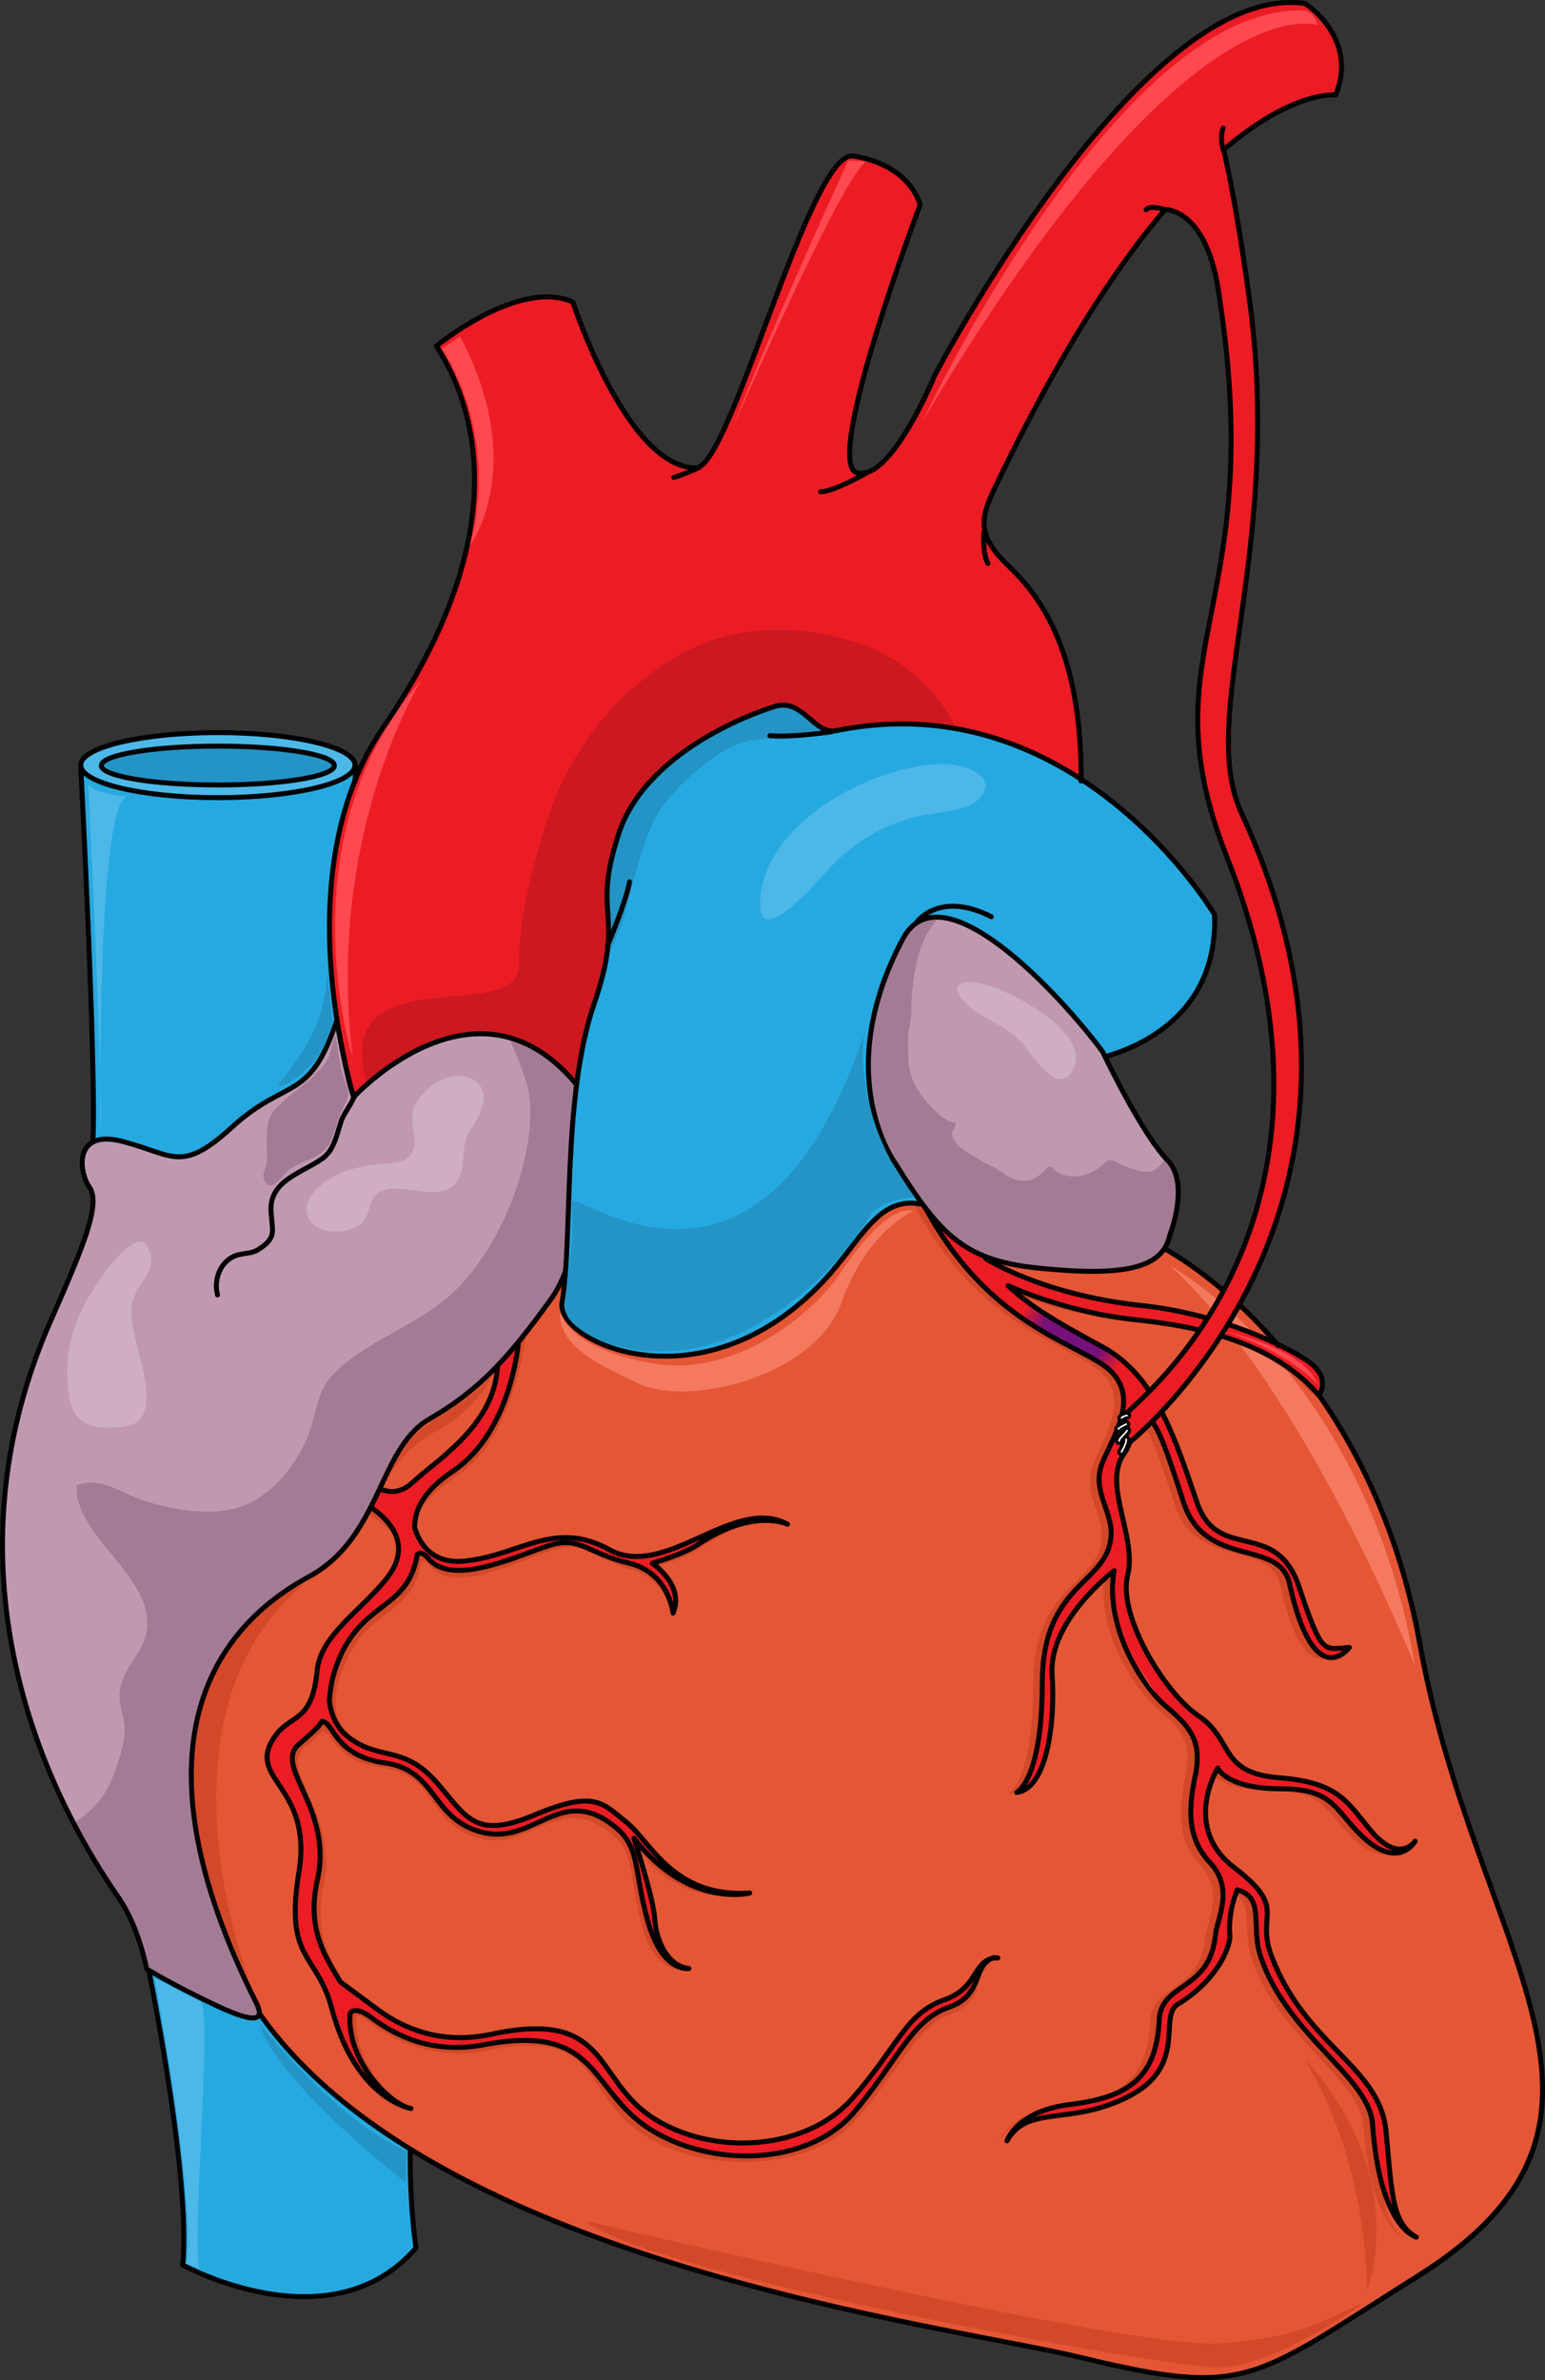
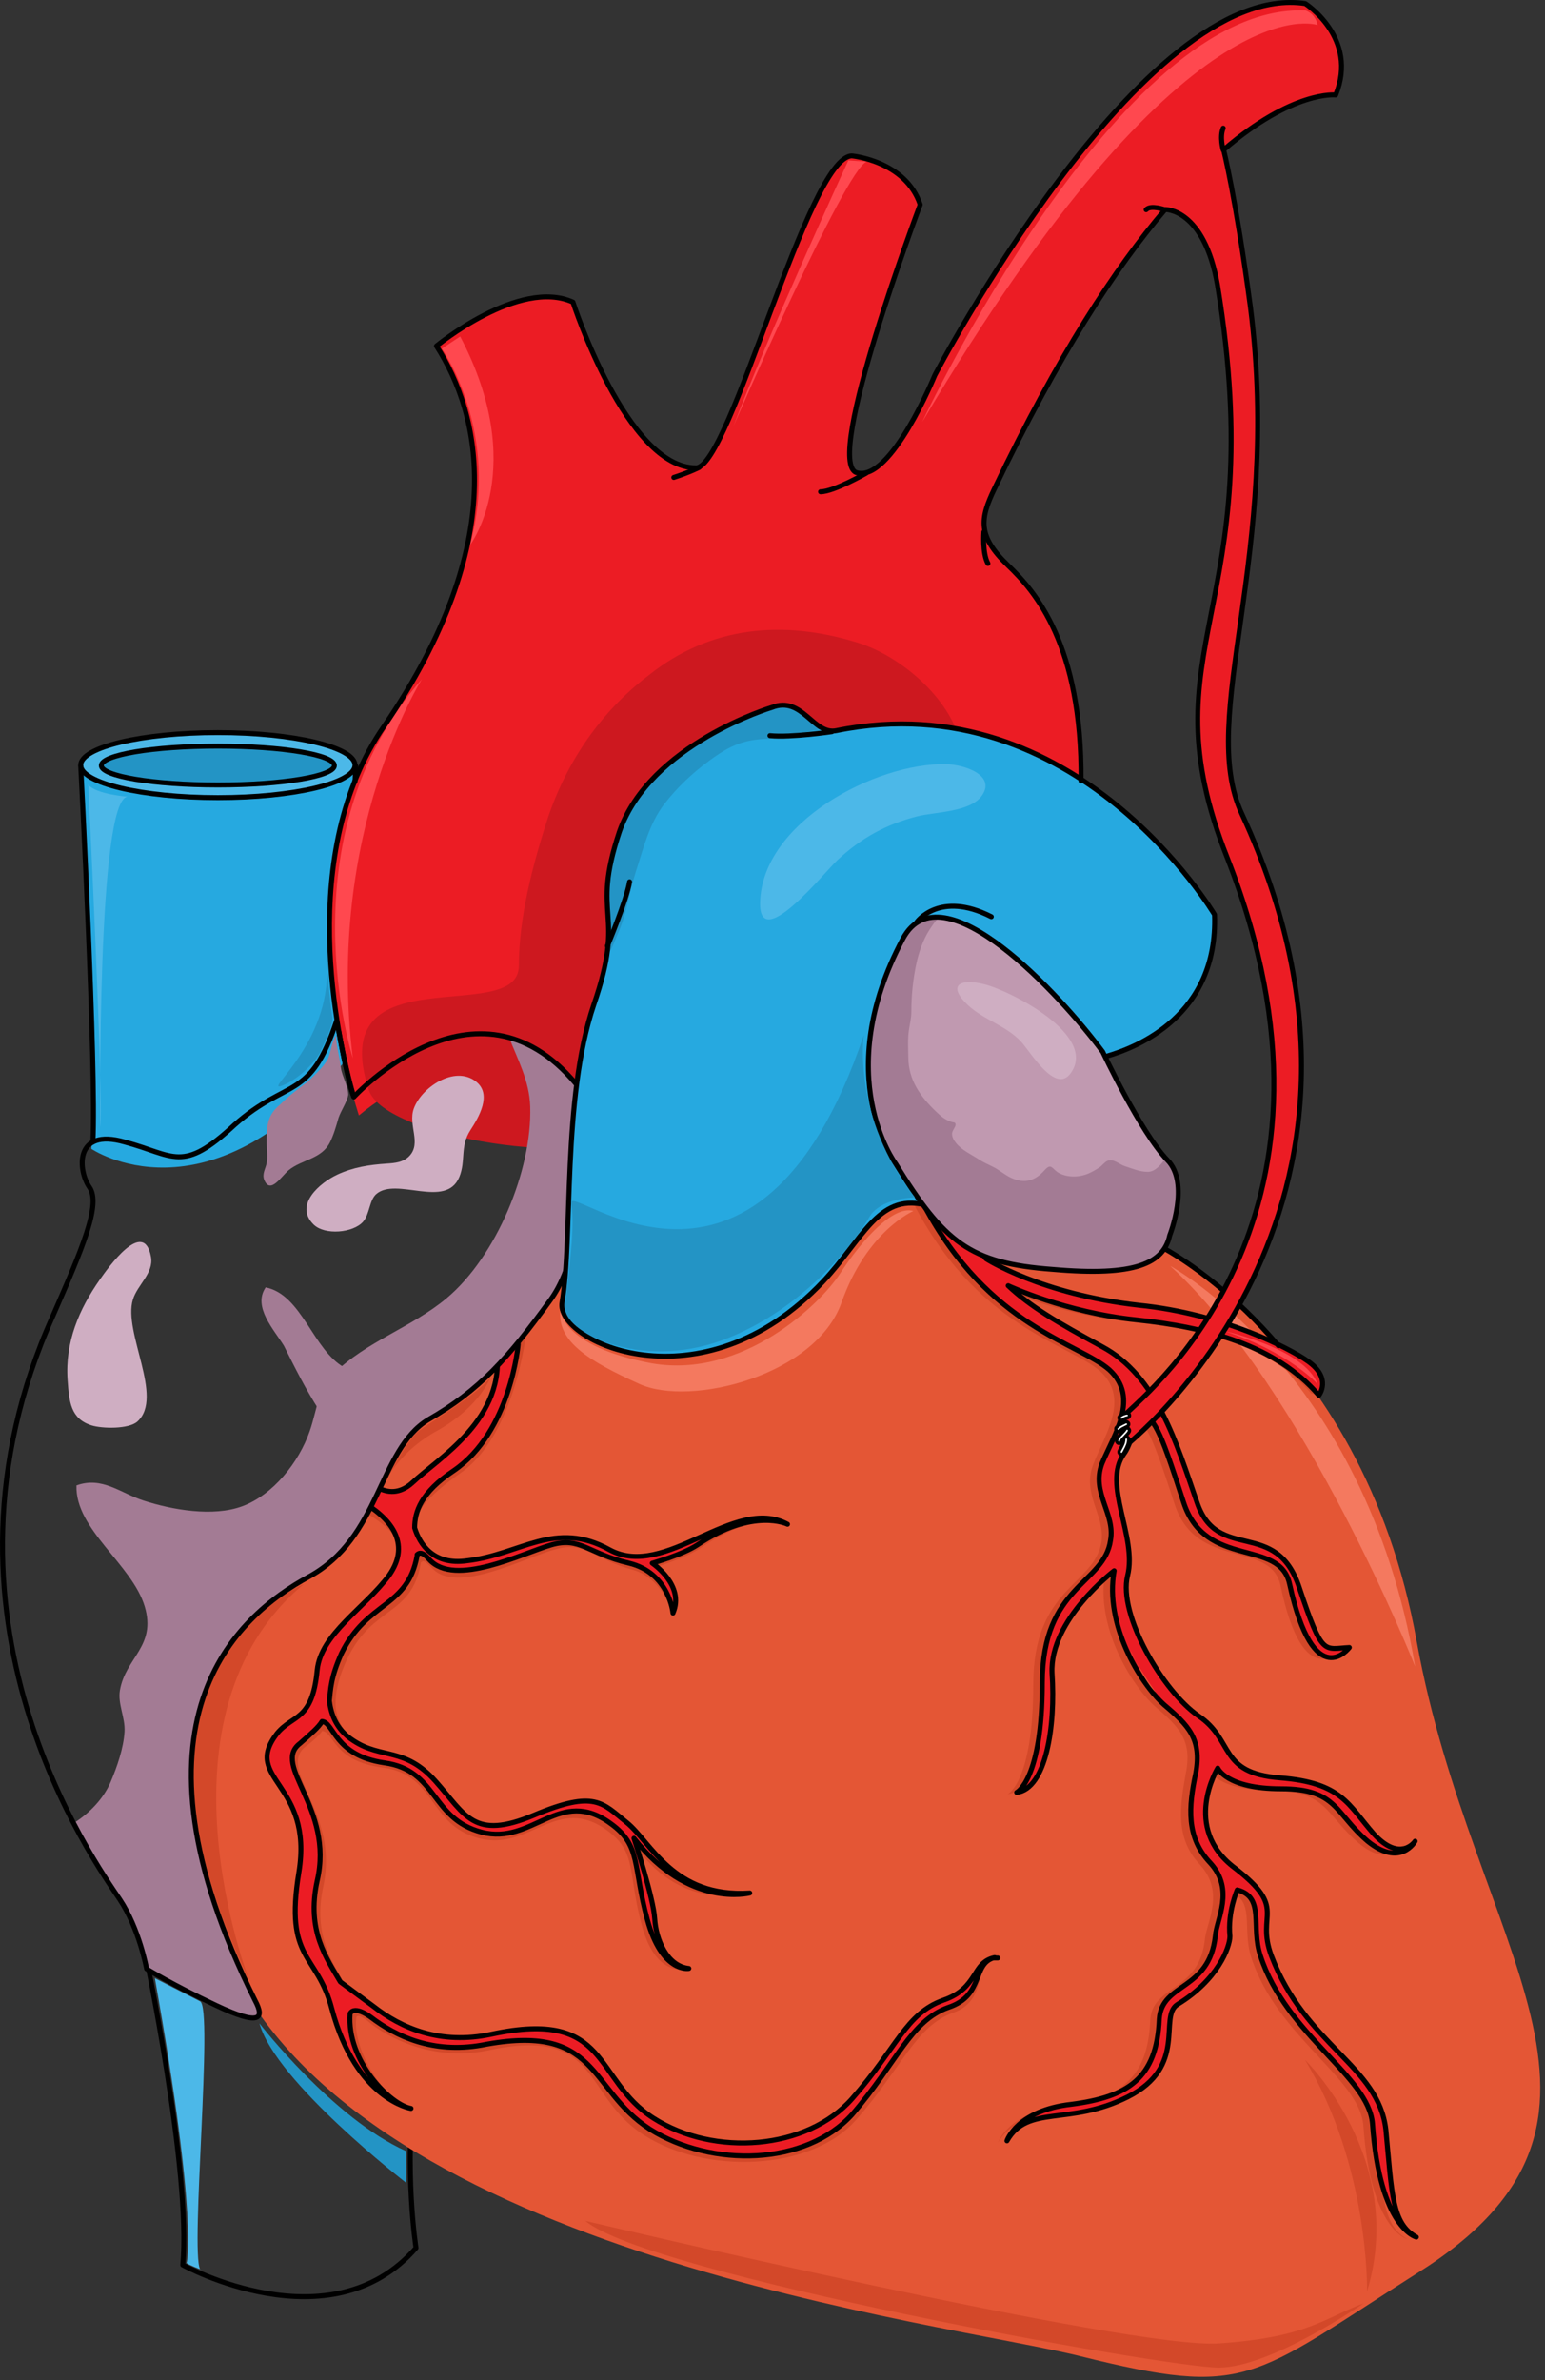
<svg xmlns="http://www.w3.org/2000/svg" version="1.1" id="Layer_1" x="0px" y="0px" width="233.898px" height="360.124px" viewBox="0 0 233.898 360.124" enable-background="new 0 0 233.898 360.124" xml:space="preserve">
  <rect x="0" y="0" width="233.898" height="360.124" fill="#333333" stroke="none" />
  <g>
    <g>
      <g>
-         <path fill-rule="evenodd" clip-rule="evenodd" fill="#26A9E0" d="M22.241,295.231c0,0,6.811,33.349,5.707,47.535     c0,0,22.088,12.345,34.974-2.764c0,0-1.841-11.423-0.184-25.426C62.737,314.577,34.39,295.968,22.241,295.231L22.241,295.231z" />
        <path fill="none" stroke="#000000" stroke-width="0.75" stroke-linecap="round" stroke-linejoin="round" stroke-miterlimit="8" d="     M21.941,295.171c0,0,7.025,33.348,5.731,47.535c0,0,22.369,12.345,35.309-2.579c0,0-1.849-11.608-0.185-25.61     C62.796,314.517,34.143,295.908,21.941,295.171L21.941,295.171z" />
        <path fill-rule="evenodd" clip-rule="evenodd" fill="#4CB8E8" d="M28.251,342.429c0,0,1.85-6.081-4.81-43.118     c0,0,4.995,2.579,6.845,3.501c2.035,0.921-1.48,37.591,0,40.539C30.287,343.351,28.807,342.798,28.251,342.429L28.251,342.429z" />
        <path fill-rule="evenodd" clip-rule="evenodd" fill="#2394C5" d="M39.281,306.151c0,0,11.1,14.361,22.2,19.333     c0,4.787,0,4.787,0,4.787S41.687,314.989,39.281,306.151L39.281,306.151z" />
        <path fill-rule="evenodd" clip-rule="evenodd" fill="#E45635" d="M172.645,186.87c0,0,33.554,15.121,41.85,61.591     c8.481,46.654,37.427,72.102,0,95.521c-25.258,16.043-25.626,18.809-50.885,12.539c-20.648-5.163-108.038-15.121-128.871-59.563     C13.721,252.517,49.673,205.31,85.624,188.16C125.079,169.351,172.645,186.87,172.645,186.87L172.645,186.87z" />
        <path fill-rule="evenodd" clip-rule="evenodd" fill="#F4795F" d="M177.162,191.55c0,0,29.479,15.841,37.079,60.601     C214.241,252.151,197.555,210.155,177.162,191.55L177.162,191.55z" />
        <path fill-rule="evenodd" clip-rule="evenodd" fill="#D34829" d="M170.996,197.524c12.909,1.476,22.867,6.824,25.448,8.668     c3.689,2.582,3.136,4.979,3.136,4.979c-1.106-0.369-1.106-0.369-1.106-0.369c-6.455-7.561-17.15-9.773-27.847-10.881     c-10.88-1.106-19.362-5.163-19.362-5.163c3.318,3.135,7.191,5.532,14.199,9.221c8.299,4.242,11.064,14.569,14.384,23.605     c3.136,9.222,11.987,2.214,15.491,12.91c3.318,10.512,3.688,9.221,7.561,9.036c0,0-5.533,7.008-9.036-9.59     c-1.476-7.008-12.725-2.213-16.044-12.356c-4.057-12.54-4.242-11.434-7.192-14.938c0,0-0.185,5.348-1.844,7.562     c-3.319,4.61,1.844,12.54,0.368,18.441c-1.475,5.901,5.533,17.521,10.881,21.209s2.951,8.668,12.355,9.405     c9.221,0.737,10.327,4.058,14.199,8.483c3.873,4.426,6.086,1.106,6.086,1.106s-2.213,4.058-7.008,0     c-4.979-4.241-4.795-7.93-13.093-7.93c-8.299,0-9.589-3.136-9.589-3.136s-5.717,9.037,2.396,15.123     c8.114,6.27,3.32,6.823,5.717,13.278c5.164,13.646,16.229,16.598,17.15,26.372c1.106,9.774,1.106,14.2,4.795,16.229     c0,0-5.532-1.291-6.639-17.15c-0.554-7.193-13.094-13.463-16.967-25.45c-1.475-4.427,0.738-8.853-3.503-9.959     c0,0-1.476,3.319-1.106,7.008c0,1.66-1.844,6.64-7.93,10.328c-2.951,1.844,1.475,9.405-7.746,14.016     c-8.852,4.426-14.938,1.106-18.072,6.639c0,0,1.476-4.61,9.774-5.532c8.298-1.106,12.909-3.873,13.277-12.909     c0.185-5.533,7.562-4.242,8.299-12.541c0.368-2.582,2.95-7.008-0.737-11.065c-3.688-3.873-3.136-8.483-2.213-13.646     c1.105-5.164-0.923-7.192-4.611-10.328c-3.688-3.319-9.035-12.172-7.561-20.286c0,0-9.958,7.377-9.404,15.491     c0.553,8.114-0.923,17.521-5.349,18.073c0,0,3.873-1.844,3.873-16.598s9.22-14.938,10.327-21.577     c0.553-4.058-2.951-7.192-1.291-11.619c1.66-4.426,5.717-9.958,1.106-14.2c-4.795-4.241-18.995-6.639-28.769-26.372     c6.27,3.504,6.27,3.504,6.27,3.504s0.738,2.397,3.873,6.086C147.944,190.701,156.243,196.049,170.996,197.524L170.996,197.524z" />
        <path fill-rule="evenodd" clip-rule="evenodd" fill="#D34829" d="M143.398,303.424c-5.522,1.845-6.812,7.195-13.623,14.945     c-6.812,7.749-22.091,8.856-31.295,2.952s-5.338-16.606-23.195-12.731c-7.732,1.477-13.623-0.923-18.041-4.243     c-4.786-3.69-4.786-3.69-4.786-3.69c-2.025-3.69-5.155-7.75-3.498-15.314c2.394-11.07-6.995-17.528-2.761-21.034     c1.289-0.922,2.209-1.845,2.577-2.398c1.841,0.185,1.657,4.612,9.205,5.535c8.1,1.107,6.812,8.672,14.543,10.701     c7.731,2.03,11.782-6.826,19.514-1.106c4.418,3.321,2.945,6.273,5.154,14.392s6.996,6.458,6.996,6.458     c-3.314-0.369-5.339-3.69-5.523-6.827s-2.209-11.439-2.209-11.439c6.996,9.779,16.753,6.827,16.753,6.827     c-11.599,0.737-13.992-6.643-17.673-9.595s-4.603-5.351-13.807-1.477c-9.205,3.875-10.677,0.554-15.28-4.612     c-4.602-5.166-7.732-3.875-11.966-6.643c-2.945-2.029-3.682-4.797-3.682-6.273c0-1.476,0.184-3.505,1.841-7.011     c3.866-7.934,9.573-6.273,11.045-14.207c0,0,0,0,0-0.185c0.368-0.369,0.552-0.369,1.657,0.737     c3.682,4.244,14.359-1.66,18.777-2.768c4.418-1.291,5.707,1.477,11.782,3.137c4.418,1.292,5.891,6.458,5.891,6.458     c1.657-4.243-2.209-7.011-2.209-7.011s4.234-1.292,6.443-2.768c8.468-5.721,12.886-3.875,12.886-3.875     c-8.101-4.429-17.488,9.41-25.772,4.797c-8.284-4.797-13.439,0.738-21.539,1.661c-5.155,0.553-8.1-3.137-8.836-5.535     c0-2.399,1.841-4.798,6.811-8.304c8.468-5.72,10.125-21.587,10.125-21.587c-3.682,3.137-3.682,3.137-3.682,3.137     c1.657,10.701-8.836,16.79-12.702,20.296c-3.866,3.689-7.548-1.107-7.548-1.107c-0.736,4.981-0.736,4.981-0.736,4.981     c4.234,2.399,7.732,5.72,4.602,10.333c-3.498,4.981-10.125,8.856-10.677,14.207c-0.736,7.934-3.682,6.643-6.075,9.779     c-5.523,6.826,5.522,7.38,3.313,20.85c-2.209,13.653,2.761,12.177,4.971,20.849c3.498,13.839,11.045,14.392,11.045,14.392     c-3.13-0.553-8.836-8.303-8.284-13.653l0,0c0-1.291,2.209,0.738,2.209,0.738c3.866,2.952,10.309,5.535,17.673,4.06     c17.304-3.69,14.175,6.642,23.563,12.73c9.389,6.089,25.405,5.535,32.215-2.214c6.996-7.934,9.021-14.207,14.729-16.237     c5.338-1.845,2.945-7.564,6.442-8.303C147.264,296.966,148.737,301.395,143.398,303.424L143.398,303.424z" />
        <path fill-rule="evenodd" clip-rule="evenodd" fill="#EC1C24" d="M142.774,302.576c-5.719,2.026-7.01,7.183-13.835,14.918     c-6.825,7.734-20.845,8.84-30.068,2.946c-9.224-5.894-6.457-16.575-24.534-12.707c-7.748,1.657-13.65-0.921-17.893-4.236     c-4.98-3.683-4.98-3.683-4.98-3.683c-2.029-3.5-5.165-7.735-3.505-15.286c2.583-11.05-7.01-17.496-2.583-20.811     c1.66-1.474,2.767-2.395,3.32-3.315c1.845,0.185,1.845,5.157,9.408,6.262c8.116,1.105,7.01,8.472,14.757,10.498     c7.748,2.025,11.806-6.999,19.553-1.29c4.612,3.315,3.32,6.446,5.534,14.55c2.213,8.103,6.271,7.366,6.271,7.366     c-3.32-0.368-4.98-4.42-5.165-7.551c-0.184-3.131-3.136-12.155-3.136-12.155c8.301,10.682,17.524,8.288,17.524,8.288     c-11.622,0.736-14.942-7.735-18.631-10.682c-3.689-2.947-4.796-4.973-14.019-1.105c-9.224,3.868-10.33,0-14.942-5.156     s-8.117-3.315-12.359-6.077c-2.951-1.842-3.505-4.604-3.689-6.078c0.184-1.657,0.184-3.499,1.844-7.183     c3.874-7.919,9.961-6.813,11.437-14.732c0,0,0,0,0-0.185c0.369-0.368,0.922-0.368,1.845,0.736     c3.874,4.236,14.02-0.921,18.447-2.21s5.534,1.289,11.806,2.763c6.087,1.474,6.641,7.551,6.641,7.551     c1.845-4.235-3.136-7.551-3.136-7.551s4.612-1.289,6.825-2.763c8.485-5.709,13.651-3.131,13.651-3.131     c-8.117-4.42-18.447,8.472-26.933,3.868c-8.301-4.604-13.466,0.736-21.583,1.657c-5.165,0.736-7.194-2.578-7.932-4.973     c0-2.394,0.922-5.341,5.903-8.655c8.67-5.894,9.776-19.153,9.776-19.153c-3.32,0.552-3.32,0.552-3.32,0.552     c1.66,10.682-8.854,16.76-12.728,20.442c-3.874,3.5-7.378-1.104-7.378-1.104c-0.369,3.867-0.369,3.867-0.369,3.867     c4.243,2.395,7.748,6.262,4.243,11.234c-3.689,4.973-10.33,8.84-10.883,14.365c-0.738,7.734-3.689,6.63-6.087,9.576     c-5.35,6.998,5.534,7.367,3.32,20.995c-2.214,13.444,2.767,12.154,4.98,20.626c3.689,13.813,11.99,15.102,11.99,15.102     c-3.136-0.552-9.777-7.182-9.223-14.364l0,0c0.738-1.289,3.136,0.552,3.136,0.552c3.874,2.947,9.408,5.525,16.787,4.236     c17.893-3.499,16.048,6.63,25.456,12.707c9.408,5.894,23.612,5.525,30.622-2.21c6.825-7.919,8.854-14.181,14.573-16.206     c5.533-1.842,3.504-6.63,7.01-7.551C147.016,296.867,148.124,300.734,142.774,302.576L142.774,302.576z" />
        <path fill="none" stroke="#000000" stroke-width="0.75" stroke-linecap="round" stroke-linejoin="round" stroke-miterlimit="8" d="     M150.582,296.251c0.159,0,0.319,0,0.479,0C150.901,296.251,150.741,296.251,150.582,296.251L150.582,296.251z" />
        <path fill="none" stroke="#000000" stroke-width="0.75" stroke-linecap="round" stroke-linejoin="round" stroke-miterlimit="8" d="     M142.834,302.636c-5.719,2.025-7.01,7.183-13.836,14.917c-6.824,7.735-20.844,8.84-30.067,2.947     c-9.224-5.894-6.457-16.575-24.534-12.708c-7.748,1.657-13.65-0.921-17.893-4.235c-4.981-3.684-4.981-3.684-4.981-3.684     c-2.029-3.499-5.165-7.735-3.505-15.286c2.583-11.05-7.009-17.495-2.582-20.811c1.66-1.473,2.767-2.394,3.32-3.314     c1.845,0.184,1.845,5.156,9.408,6.262c8.116,1.104,7.01,8.472,14.757,10.497s11.806-6.998,19.553-1.289     c4.612,3.314,3.32,6.445,5.534,14.549c2.213,8.104,6.271,7.367,6.271,7.367c-3.32-0.369-4.98-4.42-5.165-7.551     c-0.184-3.131-3.136-12.155-3.136-12.155c8.301,10.682,17.525,8.287,17.525,8.287c-11.622,0.737-14.942-7.734-18.632-10.682     c-3.689-2.946-4.796-4.973-14.02-1.104c-9.223,3.867-10.33,0-14.941-5.157c-4.612-5.156-8.117-3.314-12.359-6.077     c-2.951-1.842-3.505-4.604-3.689-6.077c0.185-1.658,0.185-3.499,1.845-7.183c3.874-7.919,9.961-6.814,11.437-14.733     c0,0,0,0,0-0.184c0.369-0.369,0.922-0.369,1.845,0.736c3.874,4.235,14.02-0.921,18.447-2.21     c4.427-1.289,5.534,1.289,11.806,2.763c6.087,1.473,6.641,7.551,6.641,7.551c1.845-4.236-3.136-7.551-3.136-7.551     s4.611-1.289,6.825-2.763c8.485-5.709,13.65-3.131,13.65-3.131c-8.116-4.42-18.447,8.472-26.932,3.867     c-8.301-4.604-13.466,0.737-21.583,1.657c-5.165,0.737-7.194-2.578-7.932-4.972c0-2.395,0.922-5.341,5.903-8.656     c8.67-5.894,9.776-19.153,9.776-19.153c-3.32,0.553-3.32,0.553-3.32,0.553c1.66,10.682-8.854,16.759-12.728,20.442     c-3.874,3.499-7.379-1.105-7.379-1.105c-0.369,3.868-0.369,3.868-0.369,3.868c4.243,2.394,7.748,6.262,4.243,11.233     c-3.689,4.973-10.33,8.841-10.884,14.365c-0.738,7.735-3.689,6.63-6.087,9.577c-5.35,6.998,5.534,7.366,3.32,20.994     c-2.214,13.444,2.767,12.155,4.98,20.627c3.689,13.813,11.99,15.102,11.99,15.102c-3.136-0.553-9.777-7.183-9.223-14.365l0,0     c0.738-1.289,3.136,0.553,3.136,0.553c3.874,2.946,9.408,5.525,16.787,4.235c17.893-3.499,16.048,6.631,25.456,12.708     c9.408,5.894,23.611,5.524,30.621-2.21c6.826-7.919,8.854-14.181,14.573-16.207c5.534-1.842,3.505-6.63,7.01-7.551     C147.077,296.927,148.183,300.794,142.834,302.636L142.834,302.636z" />
        <path fill-rule="evenodd" clip-rule="evenodd" fill="#EC1C24" d="M172.249,197.165c12.93,1.476,22.903,6.823,25.489,8.668     c3.694,2.582,1.847,5.163,1.847,5.163l0,0c-6.465-7.561-16.992-10.327-27.705-11.434c-10.898-1.106-19.395-5.164-19.395-5.164     c3.324,3.136,7.203,5.533,14.223,9.222c8.312,4.241,11.082,14.568,14.406,23.605c3.141,9.221,12.006,2.213,15.516,12.909     c3.325,10.513,3.694,9.222,7.573,9.037c0,0-5.541,7.008-9.051-9.59c-1.478-7.008-12.745-2.213-16.069-12.356     c-4.063-12.541-4.248-11.435-7.203-14.938c0,0-0.186,5.349-1.848,7.562c-3.324,4.61,1.848,12.541,0.369,18.442     c-1.477,5.901,5.541,17.52,10.898,21.208c5.356,3.688,2.955,8.668,12.375,9.405c9.235,0.738,10.344,4.058,14.223,8.483     c3.879,4.427,6.096,1.106,6.096,1.106s-2.217,4.058-7.02,0c-4.986-4.241-4.803-7.93-13.114-7.93s-9.604-3.135-9.604-3.135     s-5.727,9.036,2.401,15.122c8.127,6.271,3.324,6.823,5.726,13.278c5.172,13.647,16.254,16.598,17.178,26.372     c1.108,9.774,1.108,14.2,4.803,16.229c0,0-5.541-1.291-6.65-17.151c-0.554-7.192-13.113-13.463-16.992-25.45     c-1.479-4.426,0.738-8.853-3.51-9.959c0,0-1.478,3.32-1.107,7.009c0,1.659-1.848,6.639-7.943,10.327     c-2.955,1.844,1.479,9.405-7.758,14.016c-8.865,4.427-14.961,1.106-18.101,6.64c0,0,1.478-4.61,9.79-5.533     c8.311-1.106,12.929-3.872,13.299-12.909c0.184-5.532,7.572-4.241,8.311-12.54c0.37-2.582,2.956-7.009-0.738-11.065     c-3.694-3.873-3.141-8.483-2.217-13.647c1.108-5.164-0.924-7.192-4.617-10.327c-3.694-3.32-9.051-12.172-7.573-20.287     c0,0-9.974,7.377-9.42,15.492c0.554,8.114-0.923,17.52-5.356,18.073c0,0,3.879-1.845,3.879-16.599     c0-14.753,9.235-14.938,10.344-21.577c0.554-4.057-2.955-7.192-1.293-11.618s5.726-9.959,1.107-14.2     c-4.802-4.242-19.023-6.64-28.813-26.372c6.28,3.504,6.28,3.504,6.28,3.504s0.738,2.397,3.879,6.086     C149.161,190.341,157.472,195.689,172.249,197.165L172.249,197.165z" />
        <linearGradient id="SVGID_1_" gradientUnits="userSpaceOnUse" x1="155.042" y1="198.192" x2="169.42" y2="206.997">
          <stop offset="0" style="stop-color:#EC1C24" />
          <stop offset="0.22" style="stop-color:#76107A" />
          <stop offset="0.769" style="stop-color:#76107A" />
          <stop offset="0.995" style="stop-color:#EC1C24" />
        </linearGradient>
-         <path fill-rule="evenodd" clip-rule="evenodd" fill="url(#SVGID_1_)" d="M168.971,208.495c0.489-0.391,0.934-0.806,1.284-1.193     c0.233-0.259,0.388-0.519,0.499-0.777c-1.189-1.142-2.523-2.127-4.047-2.904c-4.928-2.59-8.306-4.543-11.033-6.563     c-0.973,0.13-1.917,0.481-2.706,1.039c6.3,4.782,12.106,6.606,14.847,9.027C168.297,207.567,168.666,208.027,168.971,208.495z" />
        <path fill="none" stroke="#000000" stroke-width="0.75" stroke-linecap="round" stroke-linejoin="round" stroke-miterlimit="8" d="     M176.381,188.971c3.875,2.224,10.518,6.856,17.16,14.64" />
        <path fill-rule="evenodd" clip-rule="evenodd" fill="#D34829" d="M206.442,348.506c0,0-14.016,9.725-21.945,9.725     c-8.114,0-86.306-14.128-95.895-22.2c0,0,82.986,19.632,96.079,18.53C197.958,353.644,200.54,350.708,206.442,348.506     L206.442,348.506z" />
        <path fill-rule="evenodd" clip-rule="evenodd" fill="#F4795F" d="M84.834,198.164c0,0,0,5.53,13.822,8.111     c13.822,2.396,25.617-9.033,28.566-13.642c3.133-4.792,7.926-10.322,11.059-9.4c0,0-7.004,2.949-10.874,13.825     c-3.87,11.06-22.854,15.853-30.594,12.351C89.073,205.906,84.281,202.957,84.834,198.164L84.834,198.164z" />
-         <path fill-rule="evenodd" clip-rule="evenodd" fill="#D34829" d="M197.561,311.671c0,0,15.48,14.938,9.398,35.039     C206.959,346.71,207.329,327.715,197.561,311.671L197.561,311.671z" />
+         <path fill-rule="evenodd" clip-rule="evenodd" fill="#D34829" d="M197.561,311.671c0,0,15.48,14.938,9.398,35.039     C206.959,346.71,207.329,327.715,197.561,311.671L197.561,311.671" />
        <path fill-rule="evenodd" clip-rule="evenodd" fill="#D34829" d="M46.001,239.671c0,0-31.2,12.515-8.259,60     C37.743,299.671,22.143,259.548,46.001,239.671L46.001,239.671z" />
        <path fill-rule="evenodd" clip-rule="evenodd" fill="#D34829" d="M58.001,224.911c0,0,3.523-7.228,5.563-8.525     c2.04-1.482,9.458-5.931,10.756-8.154c0,0-1.483,4.448-7.975,8.154C59.856,219.907,58.001,224.911,58.001,224.911L58.001,224.911     z" />
        <path fill-rule="evenodd" clip-rule="evenodd" fill="#FF484F" d="M199.481,209.431c0,0-4.285-4.861-14.16-8.04     C185.321,201.391,197.432,204.008,199.481,209.431L199.481,209.431z" />
-         <path fill="none" stroke="#000000" stroke-width="0.75" stroke-linecap="round" stroke-linejoin="round" stroke-miterlimit="8" d="     M199.647,211.05c6.457,9.223,12.359,21.581,15.311,37.628c8.302,46.665,37.264,71.935,0,95.543     c-25.457,15.863-25.825,18.63-51.098,12.543c-19.369-4.796-97.77-14.019-124.519-52.015" />
        <path fill-rule="evenodd" clip-rule="evenodd" fill="#A37B94" d="M71.682,208.59c-6.623-0.184-13.245,1.473-19.5-1.655     c-4.783-2.576-6.438-11.04-11.957-12.145c-2.023,2.944,1.288,6.44,2.759,8.832c1.655,3.313,3.311,6.624,5.334,9.752     c1.472,2.208,6.255,9.017,9.75,7.729c1.472-0.553,1.655-2.76,2.575-3.864s2.023-2.024,3.311-2.944     c2.759-1.655,4.599-3.496,7.358-5.151" />
        <path fill="none" stroke="#000000" stroke-width="0.75" stroke-linecap="round" stroke-linejoin="round" stroke-miterlimit="8" d="     M149.124,190.296l0.186,0.185c0,0,8.3,5.346,23.057,7.004c12.912,1.291,23.057,6.636,25.639,8.479     c3.689,2.58,1.66,5.16,1.66,5.16l0,0c-6.455-7.557-16.97-10.321-27.668-11.428c-10.698-1.105-19.367-5.161-19.367-5.161     c3.32,3.134,7.377,5.53,14.203,9.217c8.3,4.424,11.251,14.562,14.387,23.593c3.136,9.216,11.99,2.212,15.494,12.902     c3.505,10.507,3.689,9.216,7.563,9.032c0,0-5.349,7.188-9.038-9.585c-1.476-7.004-12.728-2.212-16.048-12.35     c-4.058-12.534-4.058-11.428-7.009-14.93c0,0-0.369,5.345-2.029,7.557c-3.319,4.608,2.029,12.534,0.554,18.433     s5.35,17.51,10.698,21.196c5.534,3.687,2.951,8.663,12.358,9.4s10.33,4.056,14.203,8.479c4.059,4.423,6.271,1.105,6.271,1.105     s-2.213,4.055-7.193,0c-4.98-4.239-4.611-7.926-13.097-7.926c-8.3,0-9.592-3.134-9.592-3.134s-5.534,9.032,2.583,15.114     c8.115,6.268,3.135,6.82,5.533,13.271c5.164,13.64,16.232,16.589,17.339,26.358c0.923,9.769,0.923,14.192,4.611,16.22     c0,0-5.534-1.29-6.641-17.142c-0.554-7.188-13.097-13.456-16.97-25.437c-1.476-4.424,0.738-8.848-3.504-9.953     c0,0-1.477,3.317-1.107,7.004c0,1.659-1.845,6.636-7.932,10.322c-2.951,1.843,1.66,9.4-7.563,14.008     c-8.854,4.424-15.125,1.106-18.262,6.636c0,0,1.477-4.607,9.777-5.529c8.484-1.106,12.911-3.871,13.28-12.902     c0.368-5.53,7.563-4.239,8.485-12.534c0.184-2.58,2.951-7.004-0.738-11.06c-3.689-3.87-3.32-8.479-2.213-13.64     c0.922-5.161-1.107-7.188-4.797-10.321c-3.689-3.318-9.038-12.166-7.563-20.275c0,0-9.775,7.373-9.407,15.482     c0.554,8.11-0.922,17.511-5.349,18.063c0,0,3.873-1.843,3.873-16.589c0-14.745,9.407-14.93,10.33-21.565     c0.737-4.055-2.951-7.188-1.291-11.612c1.844-4.424,5.717-9.953,1.105-14.192c-4.611-4.056-18.26-6.451-28.037-24.884" />
        <path fill-rule="evenodd" clip-rule="evenodd" fill="#26A9E0" d="M12.162,115.831c0,0,2.583,49.893,1.661,57.993     c0,0,17.531,11.967,38.383-13.256c1.477-44.737,1.477-44.737,1.477-44.737H12.162L12.162,115.831L12.162,115.831z" />
        <path fill-rule="evenodd" clip-rule="evenodd" fill="#EC1C24" d="M185.17,22.597c10.518-9.032,16.977-8.295,16.977-8.295     c3.506-8.664-4.613-13.824-4.613-13.824c-24.543-3.688-56.097,56.221-56.097,56.221s-6.644,16.221-11.81,14.746     c-5.167-1.475,9.779-40.553,9.779-40.553c-2.214-6.636-10.333-7.373-10.333-7.373c-6.644,0-18.638,47.189-23.804,47.189     c-10.518,0-18.637-24.885-18.637-24.885c-8.119-3.688-20.667,6.635-20.667,6.635c6.643,10.323,11.256,29.309-7.935,57.328     c-15.869,23.041-3.69,58.986-3.69,58.986c20.667-17.328,42.072,4.424,42.072,4.424s-10.334-35.393,10.702-51.613     s56.097,6.083,56.097,6.083c2.768-27.834-6.09-37.604-10.703-42.028c-4.613-4.424-4.059-7.188-1.845-11.797     c9.411-20.092,18.269-33.363,25.649-42.212c0,0,6.089,0,7.934,11.429c8.12,49.586-11.256,54.563,1.477,86.637     c21.221,53.64-11.071,80.184-15.315,84.239c0,0-0.738,3.317-0.185,4.977c0,0,45.578-35.392,17.715-95.853     c-6.828-14.563,6.273-39.078,1.291-76.682C187.2,29.97,185.17,22.597,185.17,22.597L185.17,22.597z" />
        <path fill-rule="evenodd" clip-rule="evenodd" fill="#CD181F" d="M145.407,112.375c-1.662-6.822-9.05-13.092-15.514-15.12     c-11.266-3.503-22.347-2.581-31.766,4.979c-7.018,5.347-12.189,12.724-15.144,21.39c-2.401,7.375-4.433,15.305-4.433,22.495     c0,9.403-29.549-2.212-22.716,18.808c2.401,7.376,34.536,11.986,38.969,6.27c5.541-7.375,9.419-15.674,14.221-23.418     c3.693-5.9,8.126-10.325,14.035-14.014c4.063-2.581,8.496-3.503,12.744-5.347c3.878-1.845,8.68-4.241,10.527-8.298     c1.292-2.766,2.031-5.531-0.37-7.561" />
-         <path fill-rule="evenodd" clip-rule="evenodd" fill="#C099B0" d="M53.51,165.916c0,0,18.455-20.085,33.588-2.027     c1.846,2.212,2.584,24.14-3.875,32.8c-6.274,8.661-10.704,13.636-18.455,18.059c-7.566,4.606-7.197,17.874-18.085,23.771     c-10.889,5.896-29.159,21.927-8.12,64.124c1.476,2.764,0.738,3.87-5.906,0.737c-6.644-3.133-10.519-5.528-10.519-5.528     s-0.554-5.159-4.06-10.503c-3.875-5.528-30.635-42.75-10.15-88.264c4.429-10.135,7.382-16.952,5.537-19.532     c-1.661-2.396-2.399-9.028,5.352-6.817c7.566,2.027,8.673,4.791,16.609-2.58c8.12-7.186,11.442-3.501,15.502-15.847     C50.926,154.307,52.587,163.888,53.51,165.916L53.51,165.916z" />
        <path fill="#A37B94" d="M83.372,196.808c6.459-8.674,5.721-30.634,3.875-32.849c-3.311-3.957-6.781-6.085-10.182-6.996     c1.293,3.338,3.083,6.565,3.203,10.479c0.298,9.672-5.164,22.721-12.649,28.982c-5.281,4.418-12.233,6.576-17.089,11.42     c-2.469,2.464-2.478,5.351-3.656,8.733c-1.624,4.665-5.521,9.613-10.215,11.337c-4.404,1.619-10.547,0.548-14.936-0.871     c-3.546-1.146-6.247-3.697-10.146-2.293c-0.235,6.676,8.447,11.952,10.339,18.347c1.779,6.015-2.898,7.679-3.761,12.649     c-0.358,2.067,0.826,4.129,0.697,6.281c-0.148,2.488-1.117,5.275-2.095,7.582c-1.042,2.459-3.145,4.729-5.682,6.291     c3.154,6.067,6.06,10.143,7.15,11.701c3.507,5.353,4.06,10.52,4.06,10.52s3.876,2.398,10.52,5.536     c6.645,3.137,7.382,2.03,5.906-0.738c-21.039-42.26-2.77-58.315,8.119-64.221s10.52-19.192,18.086-23.806     C72.669,210.464,77.098,205.482,83.372,196.808z" />
        <path fill-rule="evenodd" clip-rule="evenodd" fill="#4CB8E8" d="M12.162,115.71c0-2.717,9.294-4.92,20.76-4.92     s20.76,2.203,20.76,4.92c0,2.718-9.295,4.92-20.76,4.92S12.162,118.428,12.162,115.71L12.162,115.71z" />
        <path fill-rule="evenodd" clip-rule="evenodd" fill="#2394C5" d="M15.281,115.771c0-1.624,7.898-2.94,17.64-2.94     s17.64,1.316,17.64,2.94c0,1.623-7.898,2.939-17.64,2.939S15.281,117.394,15.281,115.771L15.281,115.771z" />
        <line fill="none" stroke="#000000" stroke-width="0.75" stroke-linecap="round" stroke-linejoin="round" stroke-miterlimit="8" x1="53.741" y1="118.291" x2="53.861" y2="115.89" />
        <path fill="none" stroke="#000000" stroke-width="0.75" stroke-linecap="round" stroke-linejoin="round" stroke-miterlimit="8" d="     M12.221,115.891c0,0,2.4,46.019,1.846,56.88" />
        <path fill="none" stroke="#000000" stroke-width="0.75" stroke-linecap="round" stroke-linejoin="round" stroke-miterlimit="8" d="     M12.221,115.771c0-2.717,9.295-4.92,20.76-4.92s20.76,2.203,20.76,4.92s-9.294,4.92-20.76,4.92S12.221,118.488,12.221,115.771     L12.221,115.771z" />
        <path fill="none" stroke="#000000" stroke-width="0.75" stroke-linecap="round" stroke-linejoin="round" stroke-miterlimit="8" d="     M15.341,115.832c0-1.625,7.898-2.94,17.64-2.94s17.64,1.315,17.64,2.94c0,1.623-7.898,2.939-17.64,2.939     S15.341,117.455,15.341,115.832L15.341,115.832z" />
        <path fill="none" stroke="#000000" stroke-width="0.75" stroke-linecap="round" stroke-linejoin="round" stroke-miterlimit="8" d="     M53.57,165.976c0,0,18.455-20.085,33.588-2.027c1.846,2.211,2.583,24.139-3.875,32.8c-6.275,8.66-10.704,13.636-18.455,18.058     c-7.566,4.606-7.197,17.874-18.085,23.771c-10.889,5.896-29.159,21.928-8.12,64.125c1.476,2.764,0.738,3.869-5.906,0.736     c-6.644-3.132-10.519-5.527-10.519-5.527s-1.107-6.081-4.06-10.504c-3.691-5.527-30.635-42.749-10.15-88.263     c4.429-10.135,7.382-16.953,5.537-19.532c-1.661-2.396-2.399-9.029,5.352-6.818c7.567,2.027,8.674,4.791,16.609-2.579     c8.12-7.187,11.442-3.502,15.502-15.848C50.986,154.367,52.647,163.949,53.57,165.976L53.57,165.976z" />
        <path fill-rule="evenodd" clip-rule="evenodd" fill="#26A9E0" d="M116.764,106.984c0,0-18.451,5.532-23.063,18.811     c-4.428,13.277,1.107,11.802-3.875,26.187c-4.797,14.2-3.137,35.223-4.797,44.997c-1.107,5.901,21.035,16.413,39.486-3.135     c5.904-6.271,8.303-13.278,15.314-11.618c0,0-17.159-17.704-1.476-39.649c8.118-11.25,27.677,17.335,27.677,17.335     s18.451-3.136,17.713-21.577c0,0-20.85-35.223-57.199-27.846C123.039,111.225,121.377,105.139,116.764,106.984L116.764,106.984z" />
        <path fill="#2394C5" d="M116.764,106.984c0,0-18.451,5.532-23.063,18.811c-3.544,10.627-0.71,11.81-1.99,19.232     c0.884-1.262,1.487-2.996,1.912-3.964c1.296-2.954,1.634-6.115,2.63-9.157c1.154-3.525,2.018-7.276,4.338-10.279     c1.907-2.467,4.274-4.694,6.779-6.526c2.135-1.562,4.052-2.739,6.722-3.133c1.393-0.206,2.622-0.231,3.988-0.169     c1.448,0.067,2.861-0.817,4.266-1.088c0.778-0.15,1.572-0.293,2.367-0.443C122.3,109.195,120.5,105.49,116.764,106.984z" />
        <path fill="none" stroke="#000000" stroke-width="0.75" stroke-linecap="round" stroke-linejoin="round" stroke-miterlimit="8" d="     M167.62,159.787c4.432-1.291,16.802-6.086,16.248-21.393c0,0-20.863-35.223-57.236-27.847c-3.508,0.737-5.17-5.348-9.785-3.504     c0,0-18.463,5.532-23.079,18.811c-4.431,13.278,1.107,11.802-3.877,26.187c-4.8,14.2-3.139,35.224-4.8,44.997     c-1.108,5.901,21.048,16.413,39.511-3.135c5.908-6.27,8.309-13.277,15.324-11.618" />
        <path fill-rule="evenodd" clip-rule="evenodd" fill="#C099B0" d="M177.026,186.858c-0.922,4.23-5.165,6.253-17.709,5.149     c-12.543-0.919-16.416-4.046-23.795-16c0,0-9.961-13.24,1.107-34.021c5.902-11.035,23.979,8.643,30.251,17.103     c0,0,5.718,12.138,9.776,16.368C180.162,178.951,177.026,186.858,177.026,186.858L177.026,186.858z" />
        <path fill-rule="evenodd" clip-rule="evenodd" fill="#A37B94" d="M159.467,192.169c12.543,1.105,16.785-0.922,17.707-5.159     c0,0,3.137-7.924-0.367-11.424c-0.113-0.118-0.229-0.245-0.346-0.375c-0.678,1.023-1.588,2.079-2.658,2.097     c-1.229,0.02-2.369-0.494-3.516-0.858c-0.836-0.265-1.732-1.197-2.645-0.797c-0.426,0.186-0.783,0.705-1.176,0.969     c-0.508,0.342-1.078,0.669-1.635,0.916c-1.348,0.598-3.078,0.67-4.43-0.004c-1.158-0.577-1.174-1.7-2.281-0.452     c-1.428,1.61-3.039,2.058-5.037,1.141c-0.965-0.443-1.762-1.182-2.719-1.657c-0.754-0.376-1.498-0.696-2.203-1.158     c-1.125-0.736-2.553-1.374-3.408-2.434c-0.35-0.434-0.619-0.87-0.623-1.428c-0.004-0.459,0.57-1.058,0.537-1.393     c-0.043-0.421-0.246-0.275-0.703-0.429c-0.934-0.312-1.559-0.866-2.262-1.538c-2.361-2.261-4.156-4.752-4.191-8.16     c-0.014-1.337-0.109-2.745,0.076-4.07c0.139-0.987,0.385-1.877,0.383-2.889c-0.006-2.393,0.252-4.895,0.754-7.238     c0.355-1.656,1.012-3.606,1.922-5.025c0.355-0.551,0.895-1.4,1.518-2.029c-2.211-0.092-4.092,0.852-5.387,3.276     c-11.066,20.821-1.105,34.089-1.105,34.089C143.049,188.116,146.924,191.248,159.467,192.169z" />
        <path fill="none" stroke="#000000" stroke-width="0.75" stroke-linecap="round" stroke-linejoin="round" stroke-miterlimit="8" d="     M177.085,186.918c-0.923,4.229-5.165,6.253-17.708,5.149c-12.543-0.92-16.417-4.046-23.795-16c0,0-9.961-13.241,1.106-34.022     c5.903-11.034,23.979,8.644,30.251,17.103c0,0,5.719,12.139,9.777,16.368C180.221,179.01,177.085,186.918,177.085,186.918     L177.085,186.918z" />
-         <path fill="none" stroke="#000000" stroke-width="0.75" stroke-linecap="round" stroke-linejoin="round" stroke-miterlimit="8" d="     M53.741,165.571c-0.368,1.288-1.473,2.576-2.025,3.864c-0.736,2.207-1.105,4.6-2.946,5.888c-3.13,2.208-8.102,3.312-7.734,8.096     c0.185,2.944,0.921,3.864-2.025,5.704c-1.289,0.736-2.578,0.368-3.867,1.104c-2.025,1.104-2.762,3.68-2.21,5.704" />
        <path fill-rule="evenodd" clip-rule="evenodd" fill="#A37B94" d="M50.879,156.63c0,1.658,0.552,3.314,0.737,4.972     c0.184,1.289,1.105,2.762,1.105,4.051c-0.184,1.104-1.105,2.394-1.474,3.499c-0.368,1.288-0.737,2.577-1.29,3.682     c-1.29,2.578-4.237,2.578-6.264,4.234c-1.105,0.921-2.763,3.683-3.685,1.474c-0.368-0.921,0.184-1.657,0.369-2.577     c0.184-0.922,0-2.025,0-2.947c0-2.577,0-4.234,2.026-5.891c1.29-1.289,2.763-2.395,4.237-3.499     c1.105-1.104,2.21-2.025,2.947-3.313C50.142,159.208,50.142,157.736,50.879,156.63" />
        <path fill-rule="evenodd" clip-rule="evenodd" fill="#FF484F" d="M53.413,160.111c0,0-10.652-33.383,10.468-57.359     C63.881,102.751,49.189,125.99,53.413,160.111L53.413,160.111z" />
        <path fill-rule="evenodd" clip-rule="evenodd" fill="#FF484F" d="M66.881,52.746c0,0,8.924,12.478,4.276,29.725     c0,0,8.924-11.742-1.488-31.56L66.881,52.746L66.881,52.746L66.881,52.746z" />
        <path fill-rule="evenodd" clip-rule="evenodd" fill="#FF484F" d="M128.427,24.271c0,0-12.392,26.923-17.386,40.2     c0,0,16.83-38.726,20.16-40.016L128.427,24.271L128.427,24.271L128.427,24.271z" />
        <path fill-rule="evenodd" clip-rule="evenodd" fill="#2394C5" d="M138.522,181.18c0,0-5.353,0-7.014,3.138     c-1.66,2.953-9.597,13.844-22.146,18.458c-12.549,4.615-24.36-1.292-23.807-5.168c0.185-2.769,1.661-11.629,0.923-15.505     c-0.738-3.691,28.052,22.52,44.292-25.473C130.77,156.63,128.924,168.998,138.522,181.18L138.522,181.18z" />
        <path fill-rule="evenodd" clip-rule="evenodd" fill="#2394C5" d="M49.399,144.991c0,0,0.549,7.009,0.916,8.854     c0.183,1.106-0.916,3.32-1.648,4.979c-0.732,1.846-3.846,4.796-6.227,5.533C40.241,164.912,50.682,157.165,49.399,144.991     L49.399,144.991z" />
        <path fill-rule="evenodd" clip-rule="evenodd" fill="#4CB8E8" d="M13.361,118.71c0,0,2.364,47.967,1.818,51.84     c0,0-0.545-49.994,4.182-49.994C19.361,120.556,14.452,120.187,13.361,118.71L13.361,118.71z" />
        <path fill-rule="evenodd" clip-rule="evenodd" fill="#FF484F" d="M139.602,63.871c0,0,29.754-63.57,58.031-62.28     c0,0,1.479,0.368,1.848,2.211C199.481,3.801,179.522-3.569,139.602,63.871L139.602,63.871z" />
        <path fill-rule="evenodd" clip-rule="evenodd" fill="#E45635" d="M171.162,249.751c0,0,2.194,4.906,3.84,6.359     C175.001,256.111,171.344,250.841,171.162,249.751L171.162,249.751z" />
        <path fill="none" stroke="#000000" stroke-width="0.75" stroke-linecap="round" stroke-linejoin="round" stroke-miterlimit="8" d="     M163.658,118.176c0.185-20.651-7.01-28.765-11.068-32.636c-4.611-4.426-4.243-7.007-2.028-11.617     c9.592-20.098,18.262-33.373,25.824-42.224c0,0,5.903-0.185,7.933,11.432c8.116,49.601-11.253,54.578,1.476,86.661     c21.029,53.656-11.252,80.208-15.495,84.265c0,0-0.554,3.318,0,4.794c0,0,45.563-35.402,17.708-95.696     c-6.824-14.566,6.088-39.09,1.292-76.704c-2.214-16.595-4.058-23.786-4.058-23.786c10.514-9.034,16.971-8.297,16.971-8.297     c3.504-8.667-4.612-13.829-4.612-13.829c-24.718-3.688-56.077,56.237-56.077,56.237s-6.641,16.226-11.807,14.751     c-5.164-1.475,9.593-40.564,9.593-40.564c-2.214-6.639-10.33-7.375-10.33-7.375c-6.642,0-18.446,47.202-23.612,47.202     c-10.515,0-18.631-25.077-18.631-25.077c-8.117-3.688-20.66,6.639-20.66,6.639c6.641,10.325,11.252,29.502-7.932,57.527     c-13.282,19.177-7.194,47.02-4.612,56.054" />
        <path fill="#FFFFFF" stroke="#000000" stroke-width="0.5" stroke-miterlimit="8" d="M169.782,220.066     c-0.059,0-0.117-0.014-0.172-0.042c-0.184-0.095-0.256-0.32-0.162-0.505l0.188-0.354c0.274-0.509,0.49-0.91,0.49-1.394     c0-0.207,0.168-0.375,0.375-0.375s0.375,0.168,0.375,0.375c0,0.672-0.282,1.195-0.579,1.749l-0.182,0.343     C170.049,219.992,169.917,220.066,169.782,220.066z" />
        <path fill="#FFFFFF" stroke="#000000" stroke-width="0.5" stroke-miterlimit="8" d="M169.42,218.398     c-0.207,0-0.374-0.18-0.374-0.387c0-0.376,0.356-0.745,0.768-1.173c0.177-0.184,0.419-0.434,0.464-0.539     c0.085-0.188,0.309-0.274,0.494-0.191c0.19,0.083,0.276,0.305,0.193,0.494c-0.1,0.227-0.337,0.473-0.611,0.757     c-0.184,0.19-0.525,0.546-0.56,0.675C169.794,218.242,169.627,218.398,169.42,218.398z" />
        <path fill="#FFFFFF" stroke="#000000" stroke-width="0.5" stroke-miterlimit="8" d="M169.301,216.586     c-0.093,0-0.186-0.034-0.258-0.104c-0.15-0.143-0.156-0.38-0.014-0.53c0.31-0.325,0.716-0.517,1.043-0.67     c0.09-0.043,0.177-0.083,0.254-0.124c0.184-0.097,0.41-0.026,0.506,0.157c0.098,0.184,0.027,0.41-0.156,0.507     c-0.086,0.045-0.183,0.091-0.285,0.139c-0.283,0.134-0.605,0.285-0.818,0.509C169.5,216.547,169.401,216.586,169.301,216.586z" />
        <path fill="#FFFFFF" stroke="#000000" stroke-width="0.5" stroke-miterlimit="8" d="M169.782,214.905     c-0.092,0-0.184-0.033-0.256-0.102c-0.15-0.141-0.159-0.378-0.018-0.528c0.246-0.265,0.85-0.479,1.113-0.479     c0.207,0,0.375,0.168,0.375,0.375c0,0.206-0.166,0.373-0.371,0.375c-0.125,0.01-0.49,0.157-0.57,0.24     C169.982,214.866,169.881,214.905,169.782,214.905z" />
      </g>
      <path fill="none" stroke="#000000" stroke-width="0.75" stroke-linecap="round" stroke-linejoin="round" stroke-miterlimit="8" d="    M138.783,139.534c0,0,3.419-4.837,11.294-0.825" />
      <g>
        <path fill="none" stroke="#000000" stroke-width="0.75" stroke-linecap="round" stroke-linejoin="round" stroke-miterlimit="8" d="     M125.944,110.71c0,0-6.122,0.918-9.381,0.6" />
        <path fill-rule="evenodd" clip-rule="evenodd" fill="none" stroke="#000000" stroke-width="0.75" stroke-linecap="round" stroke-linejoin="round" stroke-miterlimit="8" d="     M91.963,143.107c0,0,2.9-6.894,3.347-9.682" />
        <path fill-rule="evenodd" clip-rule="evenodd" fill="none" stroke="#000000" stroke-width="0.75" stroke-linecap="round" stroke-linejoin="round" stroke-miterlimit="8" d="     M105.853,70.724c0,0-1.418,0.735-3.848,1.516" />
        <path fill-rule="evenodd" clip-rule="evenodd" fill="none" stroke="#000000" stroke-width="0.75" stroke-linecap="round" stroke-linejoin="round" stroke-miterlimit="8" d="     M131.118,71.599c0,0-4.9,2.81-6.896,2.81" />
        <path fill-rule="evenodd" clip-rule="evenodd" fill="none" stroke="#000000" stroke-width="0.75" stroke-linecap="round" stroke-linejoin="round" stroke-miterlimit="8" d="     M148.954,80.484c0,0-0.26,3.21,0.607,4.772" />
        <path fill-rule="evenodd" clip-rule="evenodd" fill="none" stroke="#000000" stroke-width="0.75" stroke-linecap="round" stroke-linejoin="round" stroke-miterlimit="8" d="     M176.327,31.728c0,0-2.121-0.766-2.816,0" />
        <path fill="none" stroke="#000000" stroke-width="0.75" stroke-linecap="round" stroke-linejoin="round" stroke-miterlimit="8" d="     M185.18,22.679c0,0-0.566-1.987,0-3.289" />
      </g>
    </g>
    <path fill-rule="evenodd" clip-rule="evenodd" fill="#CFAEC2" d="M51.067,177.728c2.423-1.128,4.851-1.493,7.468-1.666   c1.276-0.084,2.535-0.192,3.446-1.158c1.853-1.965-0.225-4.65,0.654-7.141c1.128-3.195,6.178-6.646,9.423-4.119   c2.496,1.944,0.408,5.428-0.846,7.361c-1.596,2.461-0.662,4.652-1.677,7.092c-2.032,4.882-9.541-0.071-12.574,2.578   c-1.059,0.925-0.987,3.024-1.979,4.162c-1.499,1.721-5.833,2.117-7.53,0.418C44.498,182.293,48.43,178.957,51.067,177.728z" />
    <path fill-rule="evenodd" clip-rule="evenodd" fill="#CFAEC2" d="M10.233,208.784c-0.398-5.714,1.724-10.685,4.907-15.214   c1.209-1.722,6.619-9.383,7.714-3.408c0.455,2.482-2.057,4.219-2.738,6.476c-1.505,4.983,4.758,14.755,0.692,18.442   c-1.314,1.193-5.386,1.09-6.96,0.588C10.678,214.656,10.465,212.106,10.233,208.784z" />
    <path fill-rule="evenodd" clip-rule="evenodd" fill="#CFAEC2" d="M154.589,157.623c1.462,1.596,5.177,7.955,7.491,4.775   c4.184-5.75-9.066-12.452-13.023-13.463c-3.74-0.958-5.709,0.134-2.543,3.13C148.872,154.297,152.385,155.216,154.589,157.623z" />
    <path fill-rule="evenodd" clip-rule="evenodd" fill="#4CB8E8" d="M115.072,136.519c-0.21,7.887,9.764-4.567,11.723-6.392   c3.578-3.329,7.414-5.43,12.085-6.61c2.676-0.676,8.022-0.612,9.781-3.142c2.162-3.11-2.729-4.702-5.447-4.757   C132.653,115.406,115.396,124.375,115.072,136.519z" />
  </g>
</svg>